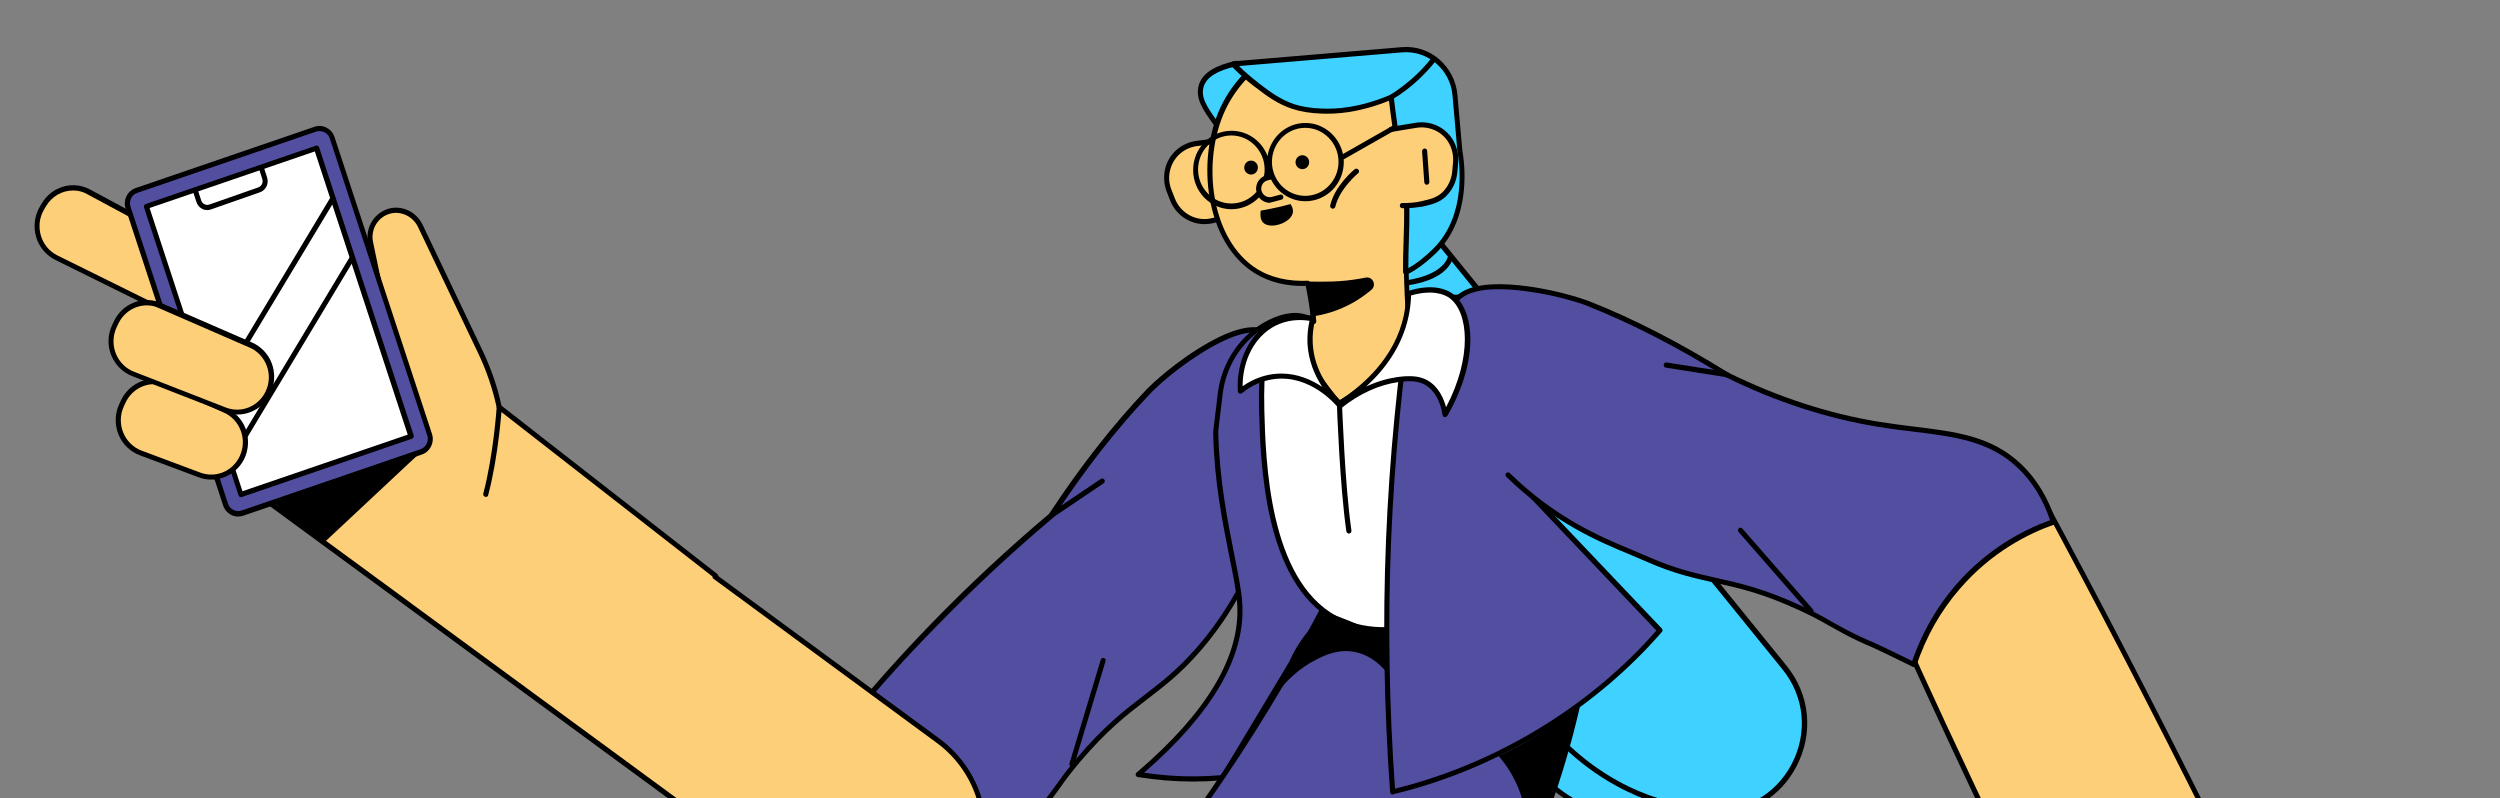
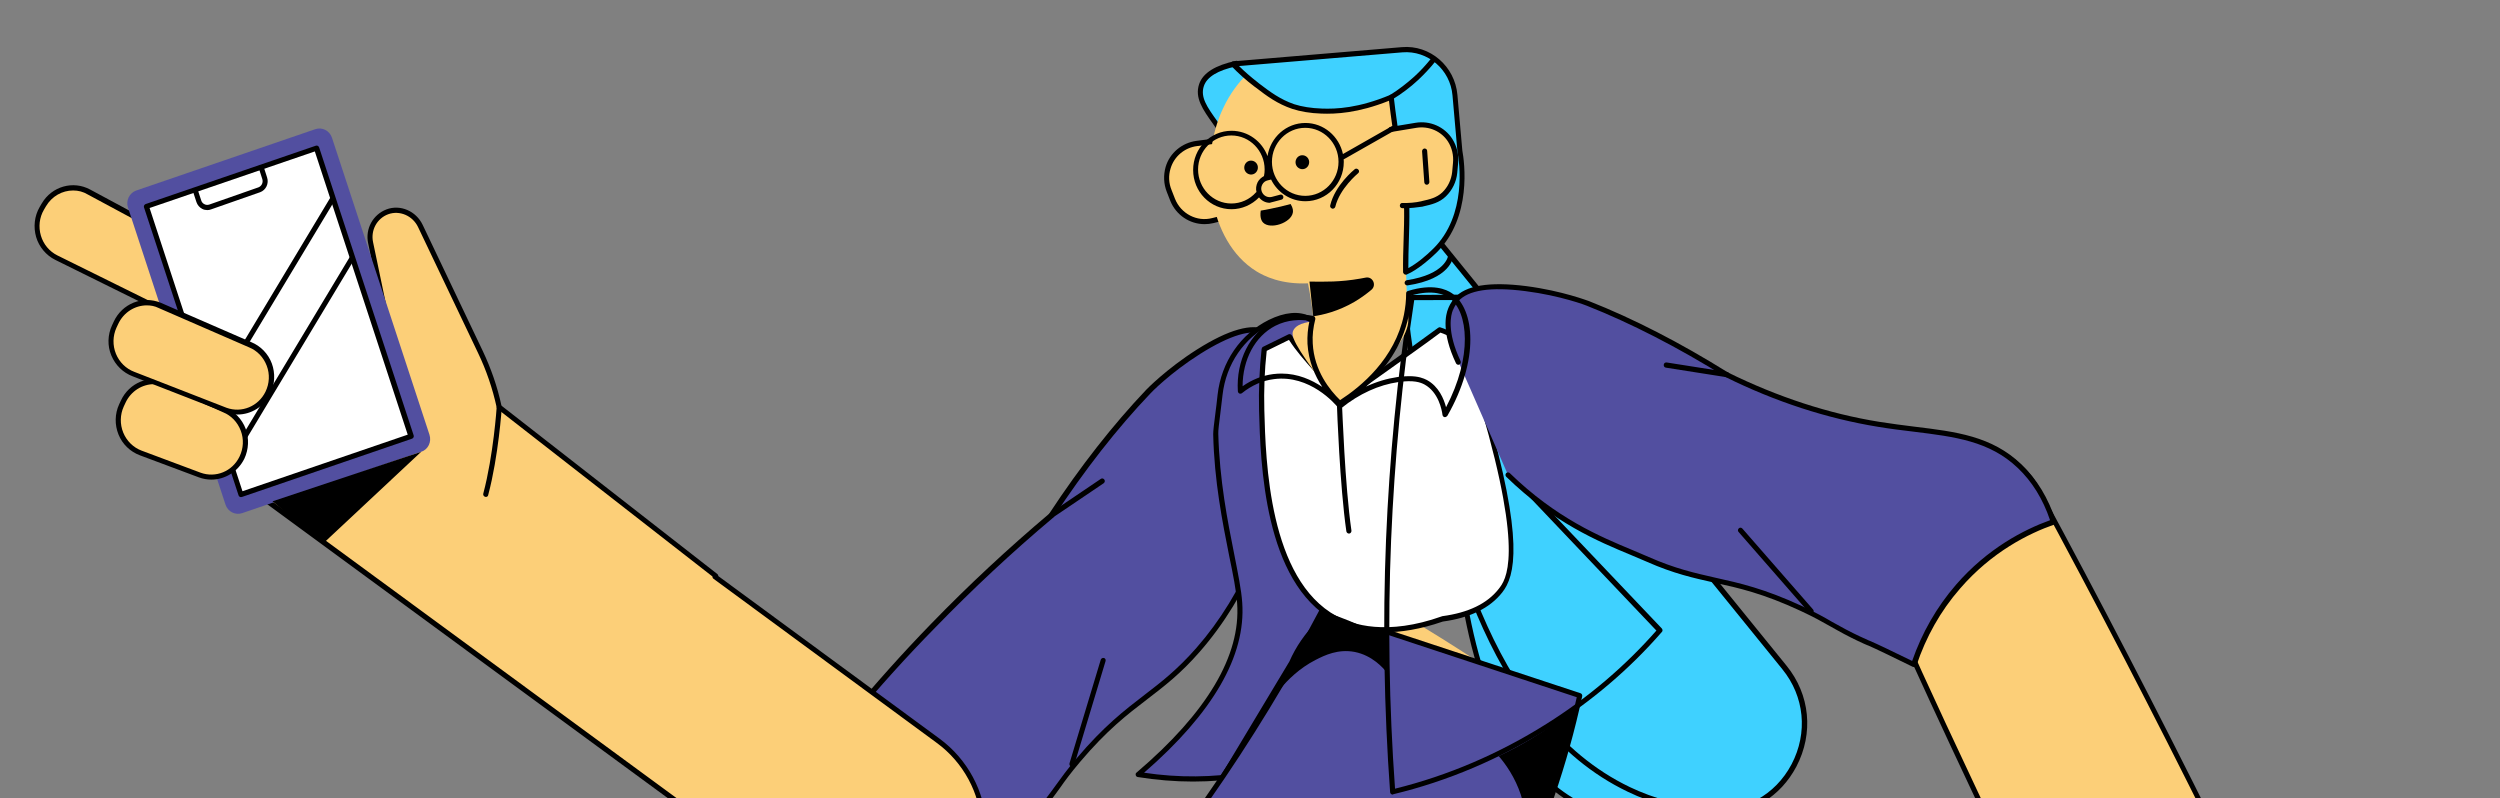
<svg xmlns="http://www.w3.org/2000/svg" width="426" height="136" viewBox="0 0 426 136" fill="none">
  <rect x="0" y="0" width="426" height="136" fill="#808080" stroke="none" />
  <g clip-path="url(#clip0_148_1680)">
    <path d="M213.932 83.971C215.234 75.868 219.661 72.941 219.806 66.435C219.922 60.491 217.925 58.244 217.346 57.682C217.086 57.446 216.565 56.972 215.784 56.588C214.655 56.056 211.703 55.198 204.266 59.9C198.971 63.242 195.7 66.701 195.7 66.701C191.938 70.634 185.977 77.465 179.148 87.845C172.723 93.256 165.952 99.466 159.064 106.563C153.856 111.945 149.139 117.239 144.914 122.355C150.875 132.379 156.807 142.374 162.769 152.399C166.01 149.767 170.756 145.539 175.849 139.713C180.161 134.745 180.189 133.828 183.836 129.511C192.43 119.309 197.118 118.806 204.237 110.703C207.131 107.391 211.067 102.098 214.337 94.144C213.642 91.275 213.324 87.786 213.932 83.971Z" fill="#524FA0" />
    <path d="M162.71 152.843C162.682 152.843 162.653 152.843 162.624 152.843C162.508 152.813 162.392 152.754 162.334 152.636L144.479 122.591C144.392 122.414 144.392 122.207 144.508 122.089C149.023 116.648 153.768 111.325 158.688 106.268C165.054 99.703 171.797 93.434 178.771 87.549C184.096 79.447 189.681 72.35 195.324 66.406C195.353 66.376 198.71 62.887 203.977 59.545C209.359 56.145 213.353 55.021 215.899 56.204C216.767 56.618 217.346 57.15 217.578 57.387C218.388 58.156 220.298 60.58 220.182 66.465C220.124 69.925 218.851 72.409 217.52 75.07C216.246 77.613 214.915 80.216 214.308 84.09L213.874 84.03L214.308 84.09C213.787 87.401 213.902 90.773 214.655 94.114C214.684 94.203 214.655 94.292 214.626 94.38C212.021 100.709 208.578 106.327 204.44 111.059C201.141 114.844 198.363 116.943 195.44 119.191C192.083 121.763 188.639 124.395 184.038 129.836C182.389 131.788 181.463 133.06 180.594 134.302C179.524 135.78 178.424 137.318 176.051 140.039C172.029 144.652 167.601 148.939 162.913 152.784C162.913 152.813 162.826 152.843 162.71 152.843ZM145.405 122.384L162.826 151.719C167.341 147.993 171.595 143.853 175.472 139.418C177.816 136.727 178.887 135.218 179.958 133.74C180.855 132.498 181.781 131.197 183.459 129.215C188.118 123.715 191.62 121.024 195.006 118.422C197.9 116.204 200.62 114.104 203.861 110.408C207.912 105.795 211.269 100.295 213.845 94.114C213.092 90.713 212.976 87.254 213.526 83.882C214.163 79.89 215.581 77.081 216.825 74.627C218.156 71.965 219.314 69.659 219.372 66.436C219.488 60.758 217.636 58.569 217.057 58.037C216.854 57.83 216.362 57.387 215.61 57.032C213.353 55.967 209.62 57.091 204.497 60.314C199.318 63.597 196.047 66.997 196.019 67.056C190.376 72.971 184.819 80.068 179.524 88.141C179.495 88.17 179.466 88.2 179.437 88.23C172.463 94.085 165.72 100.383 159.383 106.919C154.521 111.857 149.833 117.062 145.405 122.384Z" fill="black" />
    <path d="M31.794 41.654L15.183 32.724C12.434 31.245 9.048 32.221 7.486 34.942L7.139 35.533C5.402 38.52 6.531 42.423 9.598 43.931L26.527 52.3C29.19 53.631 32.402 52.684 33.993 50.112C35.788 47.125 34.775 43.251 31.794 41.654Z" fill="#FCCF78" />
    <path d="M29.074 53.306C28.148 53.306 27.222 53.099 26.354 52.655L9.425 44.287C7.862 43.518 6.647 42.069 6.155 40.383C5.663 38.668 5.866 36.805 6.763 35.267L7.11 34.676C8.817 31.748 12.463 30.713 15.386 32.31L31.997 41.241C33.531 42.069 34.659 43.518 35.122 45.233C35.585 46.948 35.296 48.782 34.37 50.29C33.183 52.212 31.158 53.306 29.074 53.306ZM12.463 32.458C10.611 32.458 8.846 33.434 7.833 35.149L7.486 35.741C6.705 37.071 6.531 38.668 6.965 40.147C7.399 41.625 8.412 42.838 9.772 43.518L26.701 51.886C29.161 53.099 32.142 52.241 33.617 49.846C34.428 48.545 34.659 46.978 34.254 45.499C33.849 43.991 32.894 42.779 31.563 42.069L14.952 33.138C14.171 32.665 13.332 32.458 12.463 32.458Z" fill="black" />
    <path d="M167.663 140.689C167.432 134.922 164.48 129.6 159.879 126.228C147.175 116.913 134.5 107.569 121.796 98.254C121.854 98.224 121.912 98.195 121.97 98.165C109.671 88.584 97.372 78.973 85.044 69.392C84.35 66.139 83.25 62.975 81.832 59.959L71.646 38.52C70.633 36.391 68.202 35.297 66.032 36.124C63.919 36.923 62.733 39.17 63.196 41.388L67.884 63.862C55.701 67.529 43.489 71.226 31.306 74.893C67.363 101.389 103.478 127.884 139.593 154.41C146.683 160.117 156.551 159.733 162.454 154.173C166.072 150.773 167.866 145.775 167.663 140.689Z" fill="#FCCF78" />
    <path d="M151.167 158.964C147.058 158.964 142.833 157.574 139.332 154.736L30.986 75.248C30.842 75.159 30.784 74.982 30.813 74.804C30.842 74.627 30.957 74.508 31.131 74.449L67.333 63.538L62.732 41.448C62.211 38.993 63.542 36.569 65.857 35.681C68.201 34.794 70.892 35.947 72.021 38.313L82.236 59.752C83.654 62.739 84.754 65.874 85.448 69.126L122.229 97.811C122.345 97.899 122.403 98.018 122.403 98.166L160.109 125.874C164.855 129.363 167.836 134.893 168.067 140.689C168.299 146.071 166.331 151.098 162.743 154.499C159.589 157.486 155.421 158.964 151.167 158.964ZM32.231 75.041L139.853 154.026C146.653 159.497 156.232 159.408 162.164 153.819C165.579 150.596 167.431 145.805 167.228 140.689C166.997 135.189 164.161 129.896 159.617 126.584L121.563 98.609C121.448 98.52 121.39 98.373 121.39 98.225L84.812 69.718C84.725 69.659 84.667 69.57 84.638 69.452C83.944 66.228 82.873 63.094 81.455 60.137L71.24 38.698C70.314 36.746 68.085 35.8 66.147 36.509C64.237 37.219 63.137 39.23 63.571 41.27L68.259 63.745C68.317 63.981 68.172 64.188 67.97 64.277L32.231 75.041Z" fill="black" />
    <path d="M71.76 76.992L41.288 87.431C40.102 87.845 38.828 87.194 38.423 85.982L21.812 35.385C21.407 34.173 22.044 32.872 23.23 32.458L53.703 22.019C54.889 21.605 56.162 22.256 56.567 23.468L73.178 74.065C73.583 75.307 72.947 76.608 71.76 76.992Z" fill="#524FA0" />
-     <path d="M40.565 88.022C40.16 88.022 39.755 87.933 39.378 87.727C38.742 87.401 38.25 86.839 38.018 86.13L21.408 35.533C21.176 34.823 21.234 34.084 21.552 33.434C21.871 32.783 22.42 32.28 23.115 32.044L53.587 21.605C54.282 21.368 55.005 21.428 55.642 21.753C56.278 22.078 56.77 22.64 57.002 23.35L73.612 73.946C74.076 75.395 73.323 76.933 71.934 77.436L41.462 87.874C41.144 87.963 40.854 88.022 40.565 88.022ZM54.426 22.344C54.224 22.344 54.05 22.374 53.847 22.433L23.375 32.872C22.912 33.02 22.536 33.374 22.334 33.818C22.131 34.261 22.073 34.764 22.247 35.237L38.857 85.834C39.002 86.307 39.349 86.692 39.783 86.898C40.218 87.106 40.709 87.165 41.172 86.987L71.645 76.549C72.6 76.223 73.121 75.159 72.802 74.183L56.191 23.586C56.047 23.113 55.7 22.729 55.266 22.522C54.976 22.403 54.716 22.344 54.426 22.344Z" fill="black" />
    <path d="M53.939 25.236L24.939 35.176L41.052 84.268L70.052 74.328L53.939 25.236Z" fill="white" />
    <path d="M41.058 84.71C40.884 84.71 40.711 84.592 40.653 84.415L24.534 35.326C24.505 35.208 24.505 35.09 24.563 35.001C24.621 34.883 24.708 34.824 24.823 34.764L53.82 24.828C54.051 24.74 54.283 24.888 54.37 25.095L70.488 74.183C70.575 74.42 70.43 74.656 70.228 74.745L41.231 84.681C41.174 84.681 41.116 84.71 41.058 84.71ZM25.489 35.445L41.318 83.705L69.475 74.065L53.646 25.804L25.489 35.445Z" fill="black" />
    <path d="M38.191 69.806L28.439 65.43C25.574 64.247 22.304 65.578 21.002 68.446L20.712 69.067C19.265 72.231 20.799 75.987 24.011 77.17L34.024 80.925C36.802 81.96 39.927 80.689 41.23 77.968C42.734 74.863 41.345 71.108 38.191 69.806Z" fill="#FCCF78" />
    <path d="M36.018 81.724C35.294 81.724 34.6 81.605 33.877 81.339L23.835 77.584C22.185 76.963 20.854 75.691 20.189 74.035C19.523 72.379 19.552 70.516 20.304 68.89L20.594 68.269C22.012 65.193 25.513 63.774 28.61 65.045L38.362 69.422C39.953 70.073 41.227 71.403 41.863 73.059C42.471 74.715 42.384 76.578 41.632 78.175C40.532 80.393 38.333 81.724 36.018 81.724ZM26.266 65.459C24.24 65.459 22.301 66.642 21.375 68.653L21.086 69.274C20.449 70.664 20.42 72.29 20.999 73.71C21.578 75.129 22.706 76.253 24.124 76.785L34.166 80.541C36.741 81.487 39.606 80.334 40.822 77.791C41.487 76.401 41.574 74.834 41.024 73.385C40.474 71.936 39.404 70.812 38.015 70.25L28.262 65.873C27.626 65.578 26.931 65.459 26.266 65.459Z" fill="black" />
    <path d="M42.645 58.747L27.22 52.034C24.355 50.851 21.085 52.182 19.783 55.05L19.494 55.671C18.047 58.836 19.581 62.591 22.793 63.774L38.506 69.895C41.284 70.93 44.41 69.659 45.712 66.938C47.188 63.774 45.77 60.018 42.645 58.747Z" fill="#FCCF78" />
    <path d="M40.475 70.635C39.751 70.635 39.057 70.516 38.333 70.25L22.62 64.129C20.97 63.508 19.668 62.236 18.973 60.58C18.279 58.924 18.337 57.061 19.089 55.435L19.378 54.814C20.797 51.738 24.298 50.319 27.395 51.591L42.819 58.303C44.41 58.954 45.712 60.285 46.32 61.941C46.928 63.596 46.841 65.46 46.089 67.056C44.989 69.304 42.79 70.635 40.475 70.635ZM25.021 52.034C22.996 52.034 21.057 53.217 20.131 55.228L19.841 55.849C19.205 57.239 19.176 58.865 19.755 60.285C20.334 61.704 21.462 62.828 22.88 63.36L38.594 69.481C41.169 70.427 44.034 69.245 45.249 66.731C45.915 65.341 46.002 63.774 45.452 62.325C44.902 60.876 43.831 59.752 42.442 59.19L27.018 52.478C26.382 52.152 25.687 52.034 25.021 52.034Z" fill="black" />
    <path d="M222.992 54.281C221.255 53.394 218.911 53.631 216.365 54.902C211.648 57.239 208.522 61.94 207.915 67.263C207.539 70.575 207.133 73.089 207.162 73.946C207.481 86.573 210.838 96.923 211.243 102.778C211.735 109.609 208.812 119.338 193.966 131.995C198.654 132.764 205.108 133.266 212.574 131.995C216.191 131.374 219.374 130.487 222.095 129.511C225.857 117.771 226.059 108.427 225.567 102.098C224.12 83.823 215.12 69.984 222.152 59.87C223.252 58.303 224.439 57.209 225.22 56.588C224.467 55.257 223.657 54.607 222.992 54.281Z" fill="#524FA0" />
    <path d="M203.285 133.178C200.16 133.178 197.006 132.912 193.88 132.409C193.707 132.38 193.562 132.261 193.533 132.084C193.475 131.906 193.533 131.729 193.678 131.64C205.687 121.409 211.446 111.709 210.809 102.808C210.665 100.679 210.115 97.899 209.449 94.706C208.321 89.028 206.903 81.99 206.729 73.976C206.729 73.414 206.874 72.143 207.105 70.398C207.221 69.481 207.366 68.387 207.481 67.234C208.118 61.674 211.388 56.913 216.192 54.518C218.883 53.187 221.372 52.951 223.195 53.897C224.15 54.4 224.96 55.198 225.597 56.352C225.713 56.529 225.655 56.795 225.481 56.913C224.323 57.86 223.34 58.924 222.5 60.107C218.16 66.347 220.07 74.006 222.529 83.705C223.918 89.146 225.452 95.327 226.002 102.039C226.725 110.94 225.539 120.226 222.529 129.629C222.5 129.748 222.385 129.866 222.269 129.896C219.143 131.019 215.902 131.847 212.661 132.409C209.536 132.912 206.411 133.178 203.285 133.178ZM194.951 131.67C200.825 132.557 206.729 132.498 212.488 131.522C215.613 130.99 218.738 130.191 221.748 129.127C224.671 119.9 225.828 110.822 225.134 102.098C224.613 95.475 223.05 89.353 221.69 83.912C219.288 74.39 217.205 66.169 221.806 59.575C222.616 58.422 223.571 57.357 224.642 56.44C224.121 55.642 223.513 55.021 222.79 54.666C221.198 53.838 218.999 54.075 216.539 55.287C211.996 57.534 208.928 62.029 208.321 67.293C208.176 68.476 208.06 69.54 207.944 70.457C207.742 72.084 207.568 73.385 207.597 73.887C207.8 81.812 209.189 88.821 210.317 94.469C210.954 97.722 211.533 100.531 211.677 102.69C212.314 111.739 206.7 121.468 194.951 131.67Z" fill="black" />
    <path d="M247.235 71.285C247.062 74.892 246.975 80.452 247.64 87.194C249.087 101.95 251.431 126.199 267.666 136.283C269.084 137.17 272.151 138.885 276.897 139.949C285.926 141.931 292.726 131.699 287.633 123.833C275.769 105.499 263.933 87.194 252.068 68.86C250.476 69.658 248.856 70.486 247.235 71.285Z" fill="#3FD1FF" />
    <path d="M279.187 140.63C278.405 140.63 277.624 140.542 276.843 140.364C273.341 139.595 270.187 138.353 267.467 136.638C251.03 126.436 248.657 101.892 247.239 87.224C246.718 81.931 246.602 76.549 246.834 71.256C246.834 71.108 246.92 70.96 247.065 70.871L251.898 68.417C252.1 68.328 252.332 68.387 252.448 68.565L288.013 123.538C290.473 127.353 290.444 132.055 287.926 135.81C285.871 138.915 282.659 140.63 279.187 140.63ZM247.673 71.581C247.441 76.756 247.586 81.99 248.078 87.165C249.496 101.655 251.84 125.933 267.901 135.899C270.534 137.555 273.602 138.767 277.016 139.507C281.01 140.394 284.917 138.797 287.232 135.337C289.547 131.877 289.576 127.56 287.318 124.07L251.956 69.422L247.673 71.581Z" fill="black" />
    <path d="M238.872 45.588C239.161 50.733 239.885 58.629 241.824 68.091C246.078 88.821 253.052 122.798 277.591 134.538C279.704 135.544 284.334 137.525 291.25 138.264C304.331 139.654 312.462 124.07 304.07 113.72C284.508 89.59 264.945 65.489 245.383 41.359C243.184 42.778 241.013 44.168 238.872 45.588Z" fill="#3FD1FF" />
    <path d="M292.844 138.797C292.294 138.797 291.744 138.767 291.195 138.708C286.159 138.176 281.5 136.904 277.391 134.923C252.649 123.094 245.617 88.703 241.392 68.18C239.858 60.758 238.874 53.158 238.44 45.617C238.44 45.47 238.498 45.292 238.642 45.203L245.154 40.975C245.327 40.856 245.588 40.886 245.732 41.063L304.419 113.425C308.442 118.363 309.078 124.957 306.098 130.635C303.378 135.78 298.4 138.797 292.844 138.797ZM239.308 45.824C239.771 53.247 240.755 60.699 242.231 68.003C246.398 88.378 253.401 122.473 277.738 134.124C281.761 136.047 286.304 137.289 291.252 137.821C297.127 138.442 302.481 135.544 305.288 130.221C308.095 124.869 307.487 118.659 303.696 114.016L245.269 41.951L239.308 45.824Z" fill="black" />
    <path d="M232.069 100.945C231.867 101.211 231.693 101.477 231.49 101.773C229.175 102.749 227.005 104.109 225.182 105.794C222.462 108.278 220.957 111.058 220.118 112.921C201.8 143.439 183.453 173.956 165.135 204.474C151.331 248.062 137.498 291.68 123.695 335.268C121.496 337.101 119.325 338.935 117.126 340.768C110.701 347.599 104.277 354.46 97.853 361.291L112.554 385.717L145.08 379.359C147.28 372.646 149.508 365.904 151.707 359.191C152.402 358.955 153.038 358.718 153.617 358.511C167.942 311.404 182.295 264.297 196.62 217.16C217.05 187.944 237.481 158.757 257.882 129.54C259.416 125.548 259.734 121.408 259.069 117.505C250.242 111.65 241.416 105.794 232.069 100.945Z" fill="#FCCF78" />
    <path d="M258.146 127.263C257.943 127.943 257.741 128.623 257.48 129.303L196.246 216.864C196.217 216.894 196.189 216.953 196.189 216.982L153.244 358.126C152.694 358.333 152.144 358.54 151.566 358.718C151.421 358.747 151.334 358.866 151.276 359.014L144.736 378.945L112.759 385.184L98.406 361.32L117.418 341.064L123.958 335.593C124.016 335.534 124.074 335.475 124.103 335.386L165.514 204.651L220.468 113.157C220.468 113.128 220.497 113.128 220.497 113.098C221.625 110.555 223.159 108.337 225.069 106.504C224.809 106.356 224.548 106.179 224.288 106.031C222.407 107.923 220.844 110.141 219.715 112.714L164.761 204.237C164.733 204.267 164.733 204.296 164.733 204.326L123.351 335.002L116.868 340.413L116.839 340.443L97.567 360.965C97.422 361.113 97.393 361.32 97.509 361.498L112.209 385.924C112.296 386.042 112.441 386.131 112.586 386.131C112.614 386.131 112.643 386.131 112.672 386.131L145.199 379.773C145.344 379.743 145.488 379.625 145.517 379.477L152.086 359.516C152.665 359.309 153.244 359.102 153.794 358.895C153.91 358.836 153.996 358.747 154.054 358.629L197.028 217.367L258.261 129.806C258.29 129.777 258.29 129.747 258.319 129.717C258.551 129.067 258.782 128.446 258.956 127.795C258.667 127.588 258.406 127.411 258.146 127.263Z" fill="black" />
-     <path d="M332.604 253.503C328.784 253.503 324.993 253.503 321.173 253.503C288.473 244.217 255.801 234.962 223.101 225.676C235.978 192.97 248.856 160.264 261.705 127.529C262.283 124.069 261.936 120.816 261.01 118.037C258.029 116.262 254.991 114.606 251.866 113.128C249.55 112.034 247.178 111.028 244.747 110.2C242.634 111.294 241.187 112.684 240.84 113.009C224.548 141.782 208.371 174.961 194.133 212.576C191.963 218.313 189.908 223.961 187.941 229.58C183.687 241.763 190.603 255.07 202.902 258.205C233.142 265.923 263.412 273.671 293.653 281.389C304.562 285.795 315.472 290.142 326.411 294.489C332.141 296.766 337.899 299.013 343.629 301.261L354.163 274.676C346.986 267.608 339.809 260.57 332.604 253.503Z" fill="#FCCF78" />
    <path d="M354.48 274.351L332.892 253.178C332.805 253.089 332.689 253.059 332.603 253.059H321.23L223.679 225.381L261.472 129.303C261.212 129.156 260.98 129.008 260.72 128.83L222.695 225.529C222.637 225.647 222.666 225.765 222.695 225.883C222.724 226.002 222.839 226.09 222.955 226.12L321.027 253.947C321.056 253.947 321.114 253.976 321.143 253.976H332.4L353.641 274.824L343.397 300.729C337.812 298.54 332.169 296.322 326.583 294.134C315.674 289.817 304.677 285.44 293.825 281.064C293.796 281.064 293.796 281.064 293.767 281.034L203.016 257.791C197.287 256.342 192.396 252.438 189.618 247.116C186.811 241.793 186.377 235.465 188.345 229.757C190.313 224.109 192.396 218.372 194.538 212.754C207.126 179.456 222.347 146.839 239.826 115.701C239.595 115.553 239.334 115.375 239.103 115.227C221.595 146.396 206.344 179.102 193.727 212.428C191.615 218.047 189.531 223.784 187.534 229.432C185.451 235.376 185.943 241.97 188.837 247.5C191.731 253.03 196.824 257.081 202.785 258.619L293.536 281.803C304.359 286.179 315.355 290.586 326.265 294.873C331.995 297.121 337.783 299.398 343.483 301.645C343.541 301.675 343.599 301.675 343.628 301.675C343.802 301.675 343.975 301.557 344.033 301.409L354.567 274.824C354.654 274.676 354.596 274.469 354.48 274.351Z" fill="black" />
    <path d="M225.274 104.02C239.917 108.84 254.531 113.69 269.174 118.51C267.206 127.648 263.791 139.269 257.743 151.867C252.592 162.571 246.862 171.206 241.798 177.83C235.634 193.858 229.47 209.886 223.277 225.913C220.268 225.026 221.165 225.292 218.155 224.435C219.4 215.475 220.933 205.509 222.178 196.549C222.293 195.75 221.252 195.336 220.818 196.017C216.651 202.197 212.512 208.407 208.345 214.587C206.609 217.19 203.397 218.313 200.445 217.367C188.32 213.464 176.195 209.56 164.069 205.627C162.68 205.332 161.291 205.036 159.902 204.74C161.841 199.299 165.024 191.433 170.233 182.68C173.619 177.002 175.992 172.685 183.227 164.553C190.403 156.509 198.072 147.076 205.683 136.164C213.641 124.809 220.065 113.927 225.274 104.02Z" fill="#524FA0" />
    <path d="M223.245 226.356C223.216 226.356 223.158 226.356 223.129 226.327L218.007 224.848C217.804 224.789 217.66 224.582 217.689 224.346C218.296 219.851 219.02 215.06 219.714 210.388C220.409 205.745 221.103 200.925 221.74 196.46C221.769 196.223 221.595 196.135 221.537 196.105C221.48 196.075 221.277 196.016 221.161 196.223L208.689 214.794C206.808 217.574 203.451 218.757 200.297 217.751L163.95 206.041L159.812 205.154C159.696 205.124 159.58 205.036 159.522 204.947C159.465 204.829 159.465 204.71 159.494 204.592C162.214 196.903 165.715 189.451 169.882 182.473C170.143 182.059 170.374 181.615 170.635 181.201C173.615 176.144 176.191 171.797 182.934 164.286C190.921 155.356 198.474 145.804 205.361 135.927C212.509 125.696 219.078 114.902 224.894 103.842C224.981 103.665 225.213 103.576 225.415 103.635L269.315 118.125C269.517 118.185 269.662 118.421 269.604 118.658C267.115 130.22 263.238 141.487 258.145 152.103C253.717 161.3 248.363 170.023 242.171 178.096L223.679 226.12C223.592 226.268 223.418 226.356 223.245 226.356ZM218.615 224.109L223.013 225.381L241.389 177.682C241.418 177.652 241.418 177.593 241.447 177.564C247.611 169.52 252.965 160.826 257.363 151.659C262.37 141.221 266.189 130.161 268.678 118.805L225.502 104.552C219.714 115.523 213.174 126.257 206.084 136.4C199.168 146.307 191.615 155.858 183.599 164.819C176.914 172.3 174.368 176.617 171.387 181.615C171.156 182.029 170.895 182.443 170.635 182.887C166.583 189.658 163.198 196.903 160.506 204.385L164.182 205.154H164.21L200.586 216.894C203.364 217.781 206.345 216.746 207.994 214.291L220.467 195.721C220.785 195.247 221.364 195.07 221.885 195.277C222.406 195.484 222.724 196.016 222.637 196.578C222.029 201.073 221.306 205.864 220.611 210.536C219.917 215.06 219.222 219.733 218.615 224.109Z" fill="black" />
    <path d="M252.831 69.57C251.79 66.022 252.455 61.497 249.301 58.451C247.941 57.12 246.407 56.499 245.365 56.145C239.375 60.61 234.513 63.863 228.523 68.298C225.977 64.247 222.33 61.379 219.813 57.298C218.366 58.008 216.919 58.717 215.472 59.427C215.182 61.911 214.922 65.519 215.038 69.836C215.269 78.708 215.819 98.934 227.597 105.292C229.507 106.327 235.468 109.048 245.857 105.351C251.819 104.582 254.481 102.187 255.754 100.561C257.346 98.52 259.863 93.671 252.831 69.57Z" fill="white" />
    <path d="M235.902 107.746C231.85 107.746 229.014 106.682 227.336 105.765C215.356 99.259 214.777 78.707 214.545 69.924C214.458 66.435 214.603 62.916 214.979 59.456C215.008 59.308 215.095 59.161 215.211 59.101L219.552 56.972C219.754 56.884 219.986 56.943 220.101 57.12C221.346 59.131 222.908 60.876 224.413 62.561C225.86 64.158 227.336 65.814 228.58 67.736C231.445 65.607 234.079 63.744 236.654 61.911C239.317 60.018 242.066 58.066 245.075 55.849C245.191 55.76 245.336 55.73 245.451 55.789C247.043 56.292 248.432 57.12 249.532 58.185C251.818 60.373 252.194 63.241 252.541 66.021C252.715 67.263 252.86 68.416 253.178 69.51C259.805 92.133 258.155 98.195 255.985 100.945C253.873 103.636 250.458 105.292 245.857 105.913C242.008 107.244 238.68 107.746 235.902 107.746ZM215.848 59.782C215.471 63.123 215.356 66.524 215.442 69.895C215.674 78.53 216.224 98.727 227.77 104.996C230.432 106.445 236.307 108.367 245.683 105.026C245.712 105.026 245.741 104.996 245.77 104.996C250.197 104.405 253.41 102.867 255.377 100.353C256.564 98.845 259.747 94.794 252.426 69.718C252.078 68.564 251.934 67.322 251.76 66.11C251.413 63.508 251.066 60.787 249.011 58.806C248.027 57.859 246.841 57.15 245.451 56.677C242.529 58.865 239.808 60.757 237.204 62.62C234.542 64.513 231.764 66.465 228.783 68.712C228.696 68.771 228.551 68.801 228.436 68.801C228.32 68.771 228.204 68.712 228.146 68.594C226.902 66.583 225.339 64.838 223.834 63.153C222.388 61.526 220.883 59.841 219.638 57.919L215.848 59.782Z" fill="black" />
    <path d="M336.713 135.248C341.314 145.007 340.533 143.232 353.787 170.586C360.847 185.135 361.6 186.761 363.712 189.659C372.191 201.311 383.246 207.461 391.001 210.744L404.66 238.304C406.049 241.143 408.943 242.858 412.04 242.74C417.683 242.533 421.329 236.53 418.985 231.266L412.271 216.096C409.753 210.418 407.207 204.711 404.631 199.004C386.371 158.698 367.156 120.255 347.333 83.617C346.841 82.7 346.263 81.813 345.568 80.985C340.591 75.041 332.256 73.207 325.543 76.638C324.327 77.259 320.565 79.062 318.771 83.173C316.051 89.383 319.755 96.391 322.736 102.394C328.465 113.986 310.697 80.068 336.713 135.248Z" fill="#FCCF78" />
    <path d="M411.779 243.213C408.624 243.213 405.731 241.41 404.284 238.512L390.683 211.099C379.165 206.19 369.992 199.063 363.336 189.926C361.252 187.087 360.442 185.372 354.018 172.094L353.381 170.793C348.548 160.798 345.568 154.677 343.513 150.478C339.954 143.174 339.23 141.636 336.307 135.455C330.578 123.302 326.497 114.43 324.124 109.078C321.231 102.483 321.404 102.365 321.838 102.099C321.896 102.069 321.983 102.04 322.041 102.04L321.983 101.892C319.031 95.948 315.674 89.176 318.366 83.025C320.189 78.885 323.835 77.022 325.224 76.342L325.34 76.283C332.169 72.794 340.822 74.686 345.886 80.748C346.552 81.517 347.13 82.404 347.68 83.439C368.053 121.084 387.355 159.911 405.007 198.856C407.554 204.505 410.129 210.241 412.647 215.949L419.361 231.119C420.518 233.721 420.316 236.737 418.84 239.162C417.364 241.587 414.817 243.095 412.01 243.213C411.981 243.213 411.866 243.213 411.779 243.213ZM323.285 104.879C324.732 108.457 328.494 116.855 337.089 135.071C340.012 141.251 340.735 142.789 344.294 150.093C346.349 154.292 349.301 160.414 354.162 170.409L354.799 171.71C361.194 184.928 362.034 186.614 364.03 189.394C370.599 198.442 379.715 205.48 391.146 210.33C391.232 210.36 391.319 210.448 391.377 210.537L405.036 238.098C406.367 240.759 409.087 242.415 412.01 242.297C414.528 242.208 416.814 240.848 418.116 238.659C419.447 236.471 419.621 233.78 418.579 231.444L411.866 216.274C409.348 210.567 406.772 204.83 404.226 199.182C386.573 160.236 367.3 121.439 346.928 83.824C346.407 82.848 345.828 82.02 345.22 81.281C340.388 75.514 332.198 73.74 325.716 77.052L325.6 77.111C324.298 77.762 320.825 79.536 319.147 83.38C316.6 89.147 319.87 95.712 322.735 101.478L323.112 102.217C323.575 103.163 323.893 103.814 324.095 104.258C324.356 104.849 324.529 105.204 324.153 105.411C323.864 105.618 323.69 105.47 323.285 104.879Z" fill="black" />
-     <path d="M240.612 50.704C238.76 62.858 237.255 76.697 236.618 91.956C235.981 107.747 236.387 122.178 237.313 134.953C244.2 133.297 253.634 130.103 263.733 123.745C272.704 118.097 278.897 111.946 282.833 107.451C275.309 99.526 267.785 91.601 260.232 83.676L262.547 66.14C263.618 58.097 257.685 50.645 250.277 50.674L240.612 50.704Z" fill="#524FA0" />
    <path d="M237.308 135.396C237.221 135.396 237.135 135.366 237.048 135.307C236.932 135.219 236.874 135.1 236.874 134.982C235.832 120.669 235.601 106.209 236.18 91.956C236.758 78.116 238.09 64.218 240.173 50.645C240.202 50.438 240.376 50.26 240.607 50.26L250.273 50.201C253.745 50.171 257.16 51.798 259.591 54.637C262.311 57.801 263.526 62 263.006 66.14L260.719 83.469L283.176 107.096C283.32 107.274 283.349 107.54 283.176 107.688C277.677 114.016 271.195 119.516 263.96 124.07C255.597 129.334 246.655 133.119 237.424 135.337C237.366 135.396 237.337 135.396 237.308 135.396ZM240.983 51.147C238.929 64.573 237.627 78.323 237.048 91.985C236.469 106.032 236.701 120.315 237.713 134.391C246.684 132.173 255.366 128.476 263.497 123.36C270.558 118.925 276.867 113.572 282.25 107.451L259.938 83.971C259.851 83.883 259.793 83.735 259.822 83.617L262.137 66.081C262.658 62.177 261.501 58.215 258.954 55.258C256.697 52.626 253.543 51.118 250.331 51.118C250.302 51.118 250.302 51.118 250.273 51.118L240.983 51.147Z" fill="black" />
    <path d="M248.533 61.675C246.015 56.322 246.883 53.425 247.201 52.685C247.346 52.36 247.607 51.709 248.185 51.029C248.996 50.053 251.311 48.013 260.021 49.137C266.185 49.935 270.584 51.65 270.584 51.65C275.619 53.632 283.808 57.298 294.255 63.804C304.876 69.038 313.847 71.226 320.155 72.261C329.907 73.829 337.865 73.385 344.174 79.359C347.473 82.493 349.093 86.249 349.933 88.88C346.489 90.093 339.631 93.02 333.669 99.911C329.357 104.879 327.216 109.965 326.145 113.188C321.544 110.941 319.461 109.965 318.448 109.521C318.274 109.433 317.637 109.166 316.769 108.782C316.075 108.457 315.351 108.102 314.396 107.599C311.85 106.268 310.605 105.352 307.017 103.696C295.037 98.107 290.58 99.644 280.799 95.297C275.069 92.754 266.359 90.063 256.954 80.896" fill="#524FA0" />
    <path d="M326.151 113.661C326.093 113.661 326.035 113.661 325.948 113.632C322.215 111.798 319.64 110.556 318.279 109.965H318.25C318.019 109.876 317.411 109.61 316.601 109.225C315.878 108.871 315.125 108.516 314.199 108.013C313.302 107.54 312.55 107.096 311.797 106.682C310.495 105.943 309.135 105.174 306.849 104.11C300.453 101.123 296.228 100.177 292.148 99.29C288.589 98.491 285.203 97.752 280.66 95.741C279.791 95.356 278.865 94.972 277.881 94.558C272.325 92.251 264.743 89.087 256.67 81.251C256.496 81.074 256.496 80.807 256.641 80.63C256.785 80.453 257.075 80.453 257.248 80.6C265.177 88.319 272.701 91.453 278.171 93.73C279.155 94.144 280.081 94.528 280.949 94.913C285.434 96.894 288.762 97.633 292.264 98.432C296.402 99.349 300.656 100.295 307.138 103.311C309.453 104.405 310.842 105.174 312.144 105.943C312.868 106.357 313.62 106.771 314.517 107.244C315.443 107.717 316.167 108.102 316.89 108.427C317.701 108.811 318.279 109.078 318.511 109.166H318.54C319.871 109.728 322.302 110.911 325.832 112.626C327.511 107.806 329.999 103.459 333.298 99.644C338.681 93.434 344.903 90.241 349.33 88.644C348.115 85.036 346.263 82.049 343.832 79.743C338.999 75.13 333.038 74.42 326.122 73.562C324.183 73.326 322.157 73.089 320.045 72.734C311.334 71.315 302.566 68.476 294.029 64.248C294.029 64.248 294 64.248 294 64.218C285.868 59.161 277.939 55.08 270.386 52.094C270.357 52.064 265.959 50.379 259.94 49.61C253.978 48.841 250.13 49.432 248.48 51.354C247.93 52.005 247.67 52.626 247.554 52.892C247.265 53.631 246.454 56.411 248.885 61.527C249.001 61.734 248.885 62 248.683 62.118C248.48 62.237 248.22 62.118 248.104 61.911C245.586 56.618 246.339 53.602 246.773 52.567C246.888 52.271 247.207 51.532 247.843 50.792C249.667 48.634 253.776 47.954 260.055 48.752C266.219 49.55 270.676 51.295 270.734 51.295C278.316 54.282 286.303 58.392 294.463 63.479C302.942 67.648 311.595 70.487 320.218 71.877C322.302 72.202 324.299 72.468 326.238 72.705C333.298 73.562 339.404 74.302 344.44 79.122C347.073 81.635 349.041 84.888 350.314 88.821C350.401 89.058 350.256 89.294 350.054 89.383C345.713 90.891 339.404 94.026 333.993 100.295C330.665 104.11 328.176 108.545 326.556 113.425C326.527 113.543 326.44 113.632 326.324 113.691C326.266 113.661 326.209 113.661 326.151 113.661Z" fill="black" />
    <path d="M208.266 23.853C206.819 24.03 205.401 24.237 203.954 24.415C201.668 24.71 199.7 26.307 199.034 28.555C198.658 29.826 198.687 31.216 199.208 32.547L199.787 34.025C200.886 36.776 203.809 38.284 206.616 37.574C207.484 37.367 208.352 37.13 209.22 36.923" fill="#FCCF78" />
    <path d="M205.255 38.195C202.737 38.195 200.393 36.657 199.409 34.203L198.831 32.724C198.281 31.334 198.223 29.856 198.628 28.436C199.323 26.07 201.406 24.326 203.895 24L208.207 23.439C208.438 23.409 208.67 23.587 208.699 23.823C208.727 24.06 208.554 24.296 208.322 24.326L204.011 24.888C201.84 25.154 200.075 26.662 199.467 28.702C199.091 29.915 199.149 31.216 199.641 32.399L200.22 33.877C201.232 36.42 203.953 37.84 206.557 37.16L209.162 36.509C209.393 36.45 209.625 36.598 209.682 36.834C209.74 37.071 209.596 37.308 209.364 37.367L206.76 38.017C206.268 38.136 205.776 38.195 205.255 38.195Z" fill="black" />
    <path d="M210.662 10.841C208.376 11.314 205.454 12.29 204.701 14.508C203.862 17.021 205.801 19.091 208.087 22.374C210.807 26.337 209.273 29.057 210.113 32.34C211.01 35.947 213.788 40.708 222.151 45.292C222.846 40.62 225.942 23.172 214.135 13.207C213.122 12.379 211.965 11.58 210.662 10.841Z" fill="#3FD1FF" />
    <path d="M222.159 45.735C222.101 45.735 222.014 45.705 221.956 45.676C215.069 41.891 210.96 37.455 209.686 32.428C209.368 31.215 209.397 30.062 209.397 28.939C209.397 26.928 209.397 25.035 207.748 22.61C207.4 22.108 207.053 21.605 206.735 21.161C204.941 18.648 203.552 16.666 204.333 14.33C204.97 12.438 207.082 11.107 210.612 10.368C210.699 10.338 210.815 10.368 210.902 10.397C212.175 11.077 213.362 11.905 214.432 12.822C226.008 22.581 223.49 39.259 222.68 44.73L222.593 45.291C222.564 45.439 222.477 45.558 222.362 45.617C222.275 45.735 222.217 45.735 222.159 45.735ZM210.612 11.314C207.487 11.994 205.664 13.118 205.143 14.655C204.507 16.548 205.664 18.204 207.429 20.659C207.748 21.132 208.095 21.605 208.471 22.137C210.294 24.799 210.294 26.928 210.294 28.968C210.294 30.062 210.294 31.127 210.555 32.221C211.712 36.834 215.503 41.004 221.841 44.582C222.651 39.17 225.024 22.936 213.883 13.532C212.87 12.733 211.77 11.964 210.612 11.314Z" fill="black" />
    <path d="M212.228 12.882C217.957 11.906 223.658 10.9 229.388 9.924C231.529 10.841 233.96 12.261 236.218 14.478C244.841 22.877 243.742 35.622 243.539 37.81C242.237 40.708 240.906 43.577 239.603 46.475C239.661 49.52 239.806 51.857 239.922 53.483C239.951 54.075 239.951 54.193 239.98 54.4C240.095 57.179 236.738 60.698 236.738 60.698C235.783 62.177 234.308 64.129 232.079 65.962C230.546 67.234 229.33 68.121 228.086 68.742C227.565 68.062 226.841 67.145 226.031 66.08C220.244 58.481 220.012 57.179 220.359 56.352C220.62 55.76 221.372 54.991 223.861 54.755C223.774 54.045 223.687 53.306 223.6 52.566C223.398 51.058 223.137 49.639 222.877 48.279C218.305 48.486 215.44 47.066 214.051 46.209C205.832 41.093 204.183 27.49 208.379 18.53C209.623 15.809 211.215 13.946 212.228 12.882Z" fill="#FCCF78" />
-     <path d="M228.086 69.185C227.971 69.185 227.826 69.126 227.739 69.008C227.045 68.121 226.35 67.234 225.684 66.347C219.665 58.451 219.521 57.209 219.955 56.174C220.36 55.198 221.517 54.607 223.369 54.341C223.312 53.749 223.225 53.187 223.167 52.596C222.993 51.295 222.762 49.994 222.501 48.722C219.173 48.811 216.251 48.071 213.82 46.563C205.37 41.329 203.749 27.312 207.974 18.293C208.958 16.194 210.289 14.271 211.939 12.556C211.997 12.497 212.083 12.438 212.17 12.438L229.331 9.481C229.418 9.481 229.504 9.481 229.562 9.51C232.196 10.664 234.54 12.201 236.536 14.153C244.871 22.256 244.35 34.321 243.974 37.84C243.974 37.899 243.945 37.928 243.945 37.988L240.038 46.563C240.096 48.959 240.183 51.295 240.356 53.453C240.385 53.986 240.385 54.134 240.414 54.311V54.4C240.53 57.209 237.52 60.521 237.086 60.994C235.784 63.035 234.192 64.809 232.369 66.317C230.633 67.766 229.446 68.564 228.289 69.126C228.202 69.156 228.144 69.185 228.086 69.185ZM222.849 47.835C223.051 47.835 223.225 47.983 223.283 48.19C223.572 49.609 223.832 51.058 224.035 52.507C224.122 53.246 224.238 53.986 224.295 54.725C224.295 54.843 224.266 54.962 224.209 55.05C224.122 55.139 224.035 55.198 223.919 55.198C222.183 55.376 221.083 55.849 220.765 56.558C220.447 57.268 221.286 59.131 226.379 65.814C226.987 66.613 227.594 67.411 228.231 68.21C229.244 67.677 230.315 66.908 231.848 65.666C233.614 64.217 235.147 62.473 236.421 60.491C236.45 60.462 236.45 60.432 236.478 60.432C236.565 60.343 239.691 57.032 239.604 54.488V54.4C239.604 54.222 239.604 54.074 239.546 53.601C239.401 51.383 239.286 49.018 239.228 46.563C239.228 46.504 239.228 46.415 239.257 46.356L243.163 37.751C243.511 34.262 243.945 22.64 235.987 14.863C234.106 13.029 231.877 11.551 229.389 10.457L212.489 13.355C210.955 14.981 209.71 16.785 208.784 18.766C204.733 27.431 206.209 40.886 214.283 45.883C216.627 47.303 219.521 47.983 222.849 47.835C222.849 47.835 222.82 47.835 222.849 47.835Z" fill="black" />
    <path d="M239.717 35.563C239.746 39.171 239.486 42.749 239.515 46.356C241.02 45.736 242.987 44.168 244.492 42.719C250.656 36.687 249.007 26.958 248.775 25.716C248.486 22.552 248.225 19.358 247.936 16.194C247.531 11.521 243.508 8.062 238.936 8.446C229.329 9.244 219.75 10.072 210.142 10.871C211.589 12.379 212.92 13.503 213.991 14.331C215.988 15.839 217.753 17.258 220.387 18.116C220.879 18.293 222.499 18.796 225.219 18.885C227.592 18.973 231.499 18.855 237.084 16.519C237.779 22.699 238.994 29.412 239.717 35.563Z" fill="#3FD1FF" />
    <path d="M239.518 46.8C239.431 46.8 239.344 46.77 239.287 46.711C239.171 46.623 239.084 46.504 239.084 46.356C239.055 44.553 239.113 42.719 239.171 40.945C239.229 39.2 239.287 37.367 239.258 35.592C238.91 32.547 238.418 29.264 237.926 26.13C237.492 23.143 237.029 20.097 236.682 17.169C231.357 19.299 227.566 19.446 225.165 19.358C223.284 19.299 221.576 19.003 220.216 18.559C217.67 17.702 215.875 16.371 213.994 14.922L213.705 14.715C212.316 13.65 211.014 12.497 209.798 11.226C209.683 11.107 209.654 10.93 209.711 10.752C209.769 10.605 209.914 10.486 210.088 10.457L238.881 8.032C243.685 7.618 247.91 11.285 248.344 16.164L249.183 25.656C249.531 27.549 250.891 37.041 244.785 43.044C244.09 43.724 241.717 45.942 239.663 46.8C239.634 46.8 239.576 46.8 239.518 46.8ZM237.058 16.105C237.145 16.105 237.203 16.134 237.29 16.164C237.406 16.223 237.492 16.341 237.492 16.489C237.84 19.565 238.332 22.818 238.824 25.982C239.287 29.146 239.779 32.428 240.155 35.504C240.155 35.533 240.155 35.533 240.155 35.563C240.184 37.367 240.126 39.2 240.068 40.974C240.01 42.512 239.981 44.109 239.981 45.676C241.399 44.937 243.049 43.547 244.206 42.394C250.023 36.687 248.692 27.578 248.344 25.804V25.775L247.505 16.253C247.129 11.847 243.28 8.564 238.968 8.919L211.129 11.255C212.113 12.231 213.184 13.148 214.284 14.005L214.573 14.242C216.396 15.632 218.133 16.933 220.534 17.761C221.808 18.175 223.457 18.441 225.251 18.5C227.653 18.589 231.473 18.441 236.914 16.164C236.943 16.105 237 16.105 237.058 16.105Z" fill="black" />
    <path d="M236.971 21.99C238.389 21.753 239.836 21.517 241.254 21.28C243.511 20.896 245.855 21.872 247.099 23.823C247.794 24.917 248.17 26.278 248.025 27.697L247.881 29.294C247.736 30.773 247.07 32.074 246.058 33.05C244.987 34.085 243.714 34.351 242.296 34.676C240.907 34.972 239.749 35.001 238.968 34.972" fill="#FCCF78" />
    <path d="M239.432 35.474C239.259 35.474 239.114 35.474 238.94 35.474C238.709 35.474 238.506 35.267 238.535 35.001C238.564 34.735 238.738 34.557 238.998 34.587C240.069 34.616 241.168 34.528 242.21 34.291L242.297 34.261C243.628 33.966 244.786 33.7 245.77 32.783C246.725 31.866 247.303 30.624 247.448 29.323L247.593 27.726C247.709 26.455 247.419 25.213 246.754 24.148C245.625 22.374 243.484 21.428 241.342 21.782L237.059 22.492C236.828 22.522 236.596 22.374 236.567 22.137C236.538 21.901 236.683 21.664 236.914 21.635L241.197 20.925C243.686 20.511 246.146 21.605 247.477 23.675C248.258 24.917 248.606 26.366 248.461 27.845L248.316 29.441C248.172 30.979 247.477 32.399 246.377 33.463C245.249 34.557 243.918 34.853 242.5 35.178L242.413 35.208C241.429 35.356 240.416 35.474 239.432 35.474Z" fill="black" />
-     <path d="M247.158 50.378C246.608 49.993 244.467 48.663 240.01 50.023C240.01 51.206 239.894 52.448 239.634 53.749C237.927 62.147 231.01 67.026 228.29 68.742C227.161 67.677 223.544 64.04 223.255 58.539C223.168 56.883 223.399 55.434 223.718 54.281C222.531 54.045 219.84 53.719 217.149 55.109C213.358 57.061 211.101 61.615 211.39 66.672C212.432 65.814 214.4 64.543 217.062 64.188C223.428 63.36 227.943 68.683 228.348 69.185C232.515 65.844 236.248 64.957 238.216 64.69C241.081 64.276 242.325 64.809 242.933 65.134C245.624 66.612 246.145 70.013 246.232 70.634C251.412 61.526 250.92 53.039 247.158 50.378Z" fill="white" />
    <path d="M246.234 71.078C246.205 71.078 246.176 71.078 246.147 71.078C245.974 71.048 245.829 70.9 245.8 70.694C245.684 69.806 245.106 66.82 242.733 65.519C242.067 65.164 240.91 64.72 238.276 65.105C234.948 65.578 231.591 67.115 228.611 69.511C228.437 69.659 228.148 69.629 228.003 69.451C227.54 68.86 223.199 63.803 217.093 64.602C215.154 64.838 213.273 65.666 211.624 66.997C211.508 67.086 211.335 67.115 211.19 67.056C211.045 66.997 210.958 66.849 210.929 66.672C210.611 61.438 212.984 56.736 216.92 54.695C219.495 53.365 222.071 53.483 223.778 53.838C223.894 53.867 224.01 53.926 224.067 54.045C224.125 54.163 224.154 54.281 224.125 54.4C223.778 55.76 223.604 57.15 223.691 58.51C223.923 63.182 226.614 66.494 228.35 68.18C231.881 65.903 237.697 61.142 239.231 53.631C239.463 52.448 239.607 51.236 239.607 49.994C239.607 49.787 239.723 49.639 239.926 49.58C244.122 48.278 246.437 49.284 247.45 49.994C251.327 52.744 252.109 61.29 246.639 70.841C246.524 70.989 246.379 71.078 246.234 71.078ZM240.128 64.099C241.691 64.099 242.559 64.454 243.138 64.75C245.164 65.844 246.032 67.973 246.408 69.392C250.922 60.817 250.257 53.099 246.929 50.733C246.234 50.26 244.238 49.254 240.447 50.348C240.418 51.531 240.273 52.684 240.041 53.808C238.942 59.131 235.816 63.123 232.778 65.873C234.543 65.045 236.337 64.513 238.132 64.247C238.913 64.129 239.549 64.099 240.128 64.099ZM218.367 63.656C221.174 63.656 223.547 64.75 225.312 65.933C224.067 64.04 222.968 61.556 222.794 58.569C222.736 57.268 222.852 55.967 223.141 54.666C221.579 54.429 219.437 54.429 217.296 55.523C213.852 57.298 211.74 61.29 211.74 65.814C213.331 64.691 215.125 63.981 216.949 63.744C217.47 63.685 217.933 63.656 218.367 63.656Z" fill="black" />
    <path d="M56.972 34.262C57.088 34.055 57.03 33.788 56.827 33.641C56.625 33.522 56.364 33.581 56.22 33.788L41.49 58.303C41.808 58.303 42.098 58.392 42.387 58.51L56.972 34.262Z" fill="black" />
    <path d="M60.212 43.636C60.01 43.518 59.749 43.577 59.604 43.784L41.691 73.592C41.807 73.947 41.923 74.302 42.068 74.656L60.357 44.228C60.472 44.021 60.415 43.755 60.212 43.636Z" fill="black" />
    <path d="M45.512 30.24L44.934 28.436C44.847 28.2 44.615 28.081 44.384 28.17C44.152 28.259 44.036 28.495 44.123 28.732L44.702 30.536C44.876 31.098 44.586 31.718 44.036 31.925L35.673 34.853C35.413 34.942 35.094 34.942 34.834 34.794C34.574 34.676 34.371 34.439 34.284 34.143L33.734 32.458C33.648 32.221 33.416 32.103 33.184 32.192C32.953 32.28 32.837 32.517 32.924 32.754L33.474 34.439C33.648 34.942 33.995 35.356 34.458 35.592C34.718 35.74 35.037 35.799 35.326 35.799C35.529 35.799 35.76 35.77 35.963 35.681L44.326 32.754C45.31 32.399 45.859 31.275 45.512 30.24Z" fill="black" />
    <path d="M82.667 84.651C82.695 84.651 82.753 84.681 82.782 84.681C82.985 84.681 83.159 84.563 83.188 84.356C84.953 77.732 85.502 69.511 85.502 69.422C85.531 69.186 85.329 68.979 85.097 68.949C84.866 68.919 84.663 69.126 84.634 69.363C84.634 69.452 84.085 77.584 82.348 84.119C82.29 84.356 82.435 84.592 82.667 84.651Z" fill="black" />
    <path d="M228.232 68.89C228 68.89 227.798 69.097 227.826 69.334C227.826 69.452 228.289 82.7 229.418 90.536C229.447 90.743 229.65 90.921 229.852 90.921C229.881 90.921 229.881 90.921 229.91 90.921C230.142 90.891 230.315 90.654 230.286 90.418C229.158 82.641 228.724 69.452 228.695 69.304C228.666 69.067 228.492 68.86 228.232 68.89Z" fill="black" />
    <path d="M237.054 16.992C237.141 16.992 237.199 16.962 237.286 16.933C238.82 15.987 240.296 14.893 241.627 13.65C242.668 12.675 243.652 11.64 244.521 10.546C244.665 10.368 244.636 10.072 244.463 9.925C244.289 9.777 244 9.806 243.855 9.984C242.987 11.048 242.061 12.083 241.048 13C239.746 14.183 238.328 15.277 236.852 16.194C236.649 16.312 236.591 16.578 236.707 16.815C236.765 16.903 236.91 16.992 237.054 16.992Z" fill="black" />
    <path d="M247.218 43.222C246.986 43.193 246.755 43.37 246.755 43.606C246.755 43.636 246.321 46.741 239.723 47.746C239.491 47.776 239.317 48.013 239.346 48.249C239.375 48.456 239.578 48.634 239.78 48.634C239.809 48.634 239.809 48.634 239.838 48.634C247.189 47.539 247.594 43.873 247.623 43.725C247.623 43.459 247.449 43.252 247.218 43.222Z" fill="black" />
    <path d="M233.698 49.373C234.624 48.574 233.9 47.066 232.714 47.303C232.395 47.362 232.077 47.421 231.759 47.48C228.402 48.072 225.769 48.012 223.135 47.983C223.338 49.964 223.569 51.916 223.772 53.897C225.392 53.66 227.997 53.069 230.833 51.413C231.932 50.762 232.887 50.053 233.698 49.373Z" fill="black" />
    <path d="M55.002 92.666L71.757 76.993L46.436 85.421L55.002 92.666Z" fill="black" />
    <path d="M236.302 114.578C236.244 112.153 236.215 109.698 236.157 107.274C235.868 107.333 235.405 107.392 234.884 107.362C233.408 107.333 232.309 106.83 231.788 106.593C230.283 105.913 228.141 105.085 225.276 104.021C223.395 107.185 221.486 110.349 219.605 113.513C216.45 118.836 215.785 120.226 215.9 120.314C216.132 120.462 218.679 115.258 224.177 112.448C225.739 111.65 227.997 110.556 230.833 111.088C233.813 111.68 235.665 113.779 236.302 114.578Z" fill="black" />
    <path d="M255.378 128.831C256.623 130.28 258.156 132.469 259.14 135.396C261.398 142.138 259.314 148.26 258.185 150.892C260.269 146.367 262.352 141.281 264.262 135.603C266.086 130.192 267.446 125.105 268.487 120.433C266.838 121.823 264.928 123.302 262.729 124.751C260.095 126.466 257.607 127.796 255.378 128.831Z" fill="black" />
    <path d="M294.324 63.39L283.993 61.763C283.762 61.734 283.53 61.881 283.501 62.148C283.472 62.384 283.617 62.621 283.878 62.65L294.209 64.277C294.238 64.277 294.267 64.277 294.267 64.277C294.469 64.277 294.672 64.129 294.701 63.892C294.73 63.656 294.556 63.419 294.324 63.39Z" fill="black" />
    <path d="M308.617 104.583C308.732 104.583 308.819 104.553 308.906 104.465C309.08 104.287 309.109 104.021 308.935 103.844L296.897 90.063C296.752 89.886 296.463 89.856 296.289 90.034C296.115 90.211 296.086 90.477 296.26 90.655L308.298 104.435C308.385 104.524 308.501 104.583 308.617 104.583Z" fill="black" />
    <path d="M216.912 34.409L218.359 34.025C218.591 33.966 218.735 33.729 218.678 33.493C218.62 33.256 218.388 33.108 218.157 33.167L216.71 33.552C215.986 33.729 215.263 33.345 215.002 32.635C214.858 32.251 214.887 31.837 215.089 31.452C215.292 31.068 215.61 30.831 215.986 30.743L216.594 30.595C217.665 32.783 219.893 34.291 222.44 34.291C226.057 34.291 228.98 31.304 228.98 27.608C228.98 27.46 228.98 27.312 228.951 27.164L237.545 22.285C237.748 22.167 237.835 21.901 237.719 21.694C237.603 21.487 237.343 21.398 237.14 21.516L228.835 26.248C228.198 23.232 225.565 20.954 222.44 20.954C219.17 20.954 216.478 23.409 215.986 26.603C215.06 24.089 212.658 22.285 209.851 22.285C206.234 22.285 203.311 25.272 203.311 28.968C203.311 32.665 206.234 35.651 209.851 35.651C211.617 35.651 213.295 34.912 214.539 33.641C214.974 34.202 215.639 34.557 216.363 34.557C216.507 34.498 216.71 34.469 216.912 34.409ZM222.411 21.782C225.536 21.782 228.083 24.385 228.083 27.578C228.083 30.772 225.536 33.374 222.411 33.374C219.285 33.374 216.739 30.772 216.739 27.578C216.739 24.385 219.285 21.782 222.411 21.782ZM214.308 31.038C214.047 31.571 213.961 32.162 214.105 32.724C214.076 32.753 214.047 32.753 214.019 32.783C212.948 33.995 211.414 34.676 209.822 34.676C206.697 34.676 204.151 32.073 204.151 28.88C204.151 25.686 206.697 23.084 209.822 23.084C212.948 23.084 215.494 25.686 215.494 28.88C215.494 29.264 215.465 29.619 215.379 30.003C214.945 30.24 214.539 30.595 214.308 31.038Z" fill="black" />
    <path d="M242.726 25.302C242.495 25.331 242.321 25.538 242.321 25.775L242.697 31.068C242.726 31.305 242.9 31.482 243.132 31.482H243.16C243.392 31.453 243.566 31.246 243.566 31.009L243.189 25.716C243.189 25.479 242.987 25.302 242.726 25.302Z" fill="black" />
    <path d="M220.298 36.243C220.356 35.947 220.356 35.474 219.922 34.764C218.851 35.06 217.752 35.326 216.565 35.563C215.986 35.681 215.408 35.799 214.829 35.888C214.626 37.248 215.089 37.781 215.234 37.928C216.449 39.17 219.98 37.988 220.298 36.243Z" fill="black" />
    <path d="M222.036 28.821C222.673 28.762 223.136 28.17 223.078 27.52C223.02 26.869 222.442 26.396 221.805 26.455C221.168 26.515 220.705 27.106 220.763 27.756C220.821 28.407 221.4 28.88 222.036 28.821Z" fill="black" />
    <path d="M213.065 27.372C212.429 27.431 211.966 28.023 212.024 28.673C212.082 29.324 212.66 29.797 213.297 29.738C213.934 29.678 214.397 29.087 214.339 28.436C214.281 27.786 213.702 27.313 213.065 27.372Z" fill="black" />
    <path d="M227.1 35.563C227.303 35.563 227.477 35.415 227.534 35.238C228.287 32.103 231.383 29.56 231.412 29.53C231.615 29.383 231.644 29.087 231.47 28.909C231.325 28.732 231.036 28.673 230.862 28.821C230.718 28.939 227.477 31.571 226.666 35.001C226.608 35.238 226.753 35.474 226.985 35.533C227.014 35.563 227.071 35.563 227.1 35.563Z" fill="black" />
    <path d="M179.122 88.289C179.209 88.289 179.296 88.259 179.354 88.229L188.064 82.345C188.267 82.197 188.325 81.931 188.18 81.724C188.035 81.517 187.775 81.458 187.572 81.606L178.862 87.49C178.659 87.638 178.601 87.904 178.746 88.111C178.833 88.229 178.978 88.289 179.122 88.289Z" fill="black" />
    <path d="M188.118 112.123C187.886 112.064 187.655 112.182 187.568 112.419L182.243 130.073C182.185 130.31 182.301 130.546 182.533 130.635C182.562 130.635 182.619 130.665 182.648 130.665C182.822 130.665 182.996 130.546 183.054 130.339L188.378 112.685C188.465 112.419 188.349 112.182 188.118 112.123Z" fill="black" />
  </g>
  <defs>
    <clipPath id="clip0_148_1680">
      <rect width="426" height="136" fill="white" />
    </clipPath>
  </defs>
</svg>